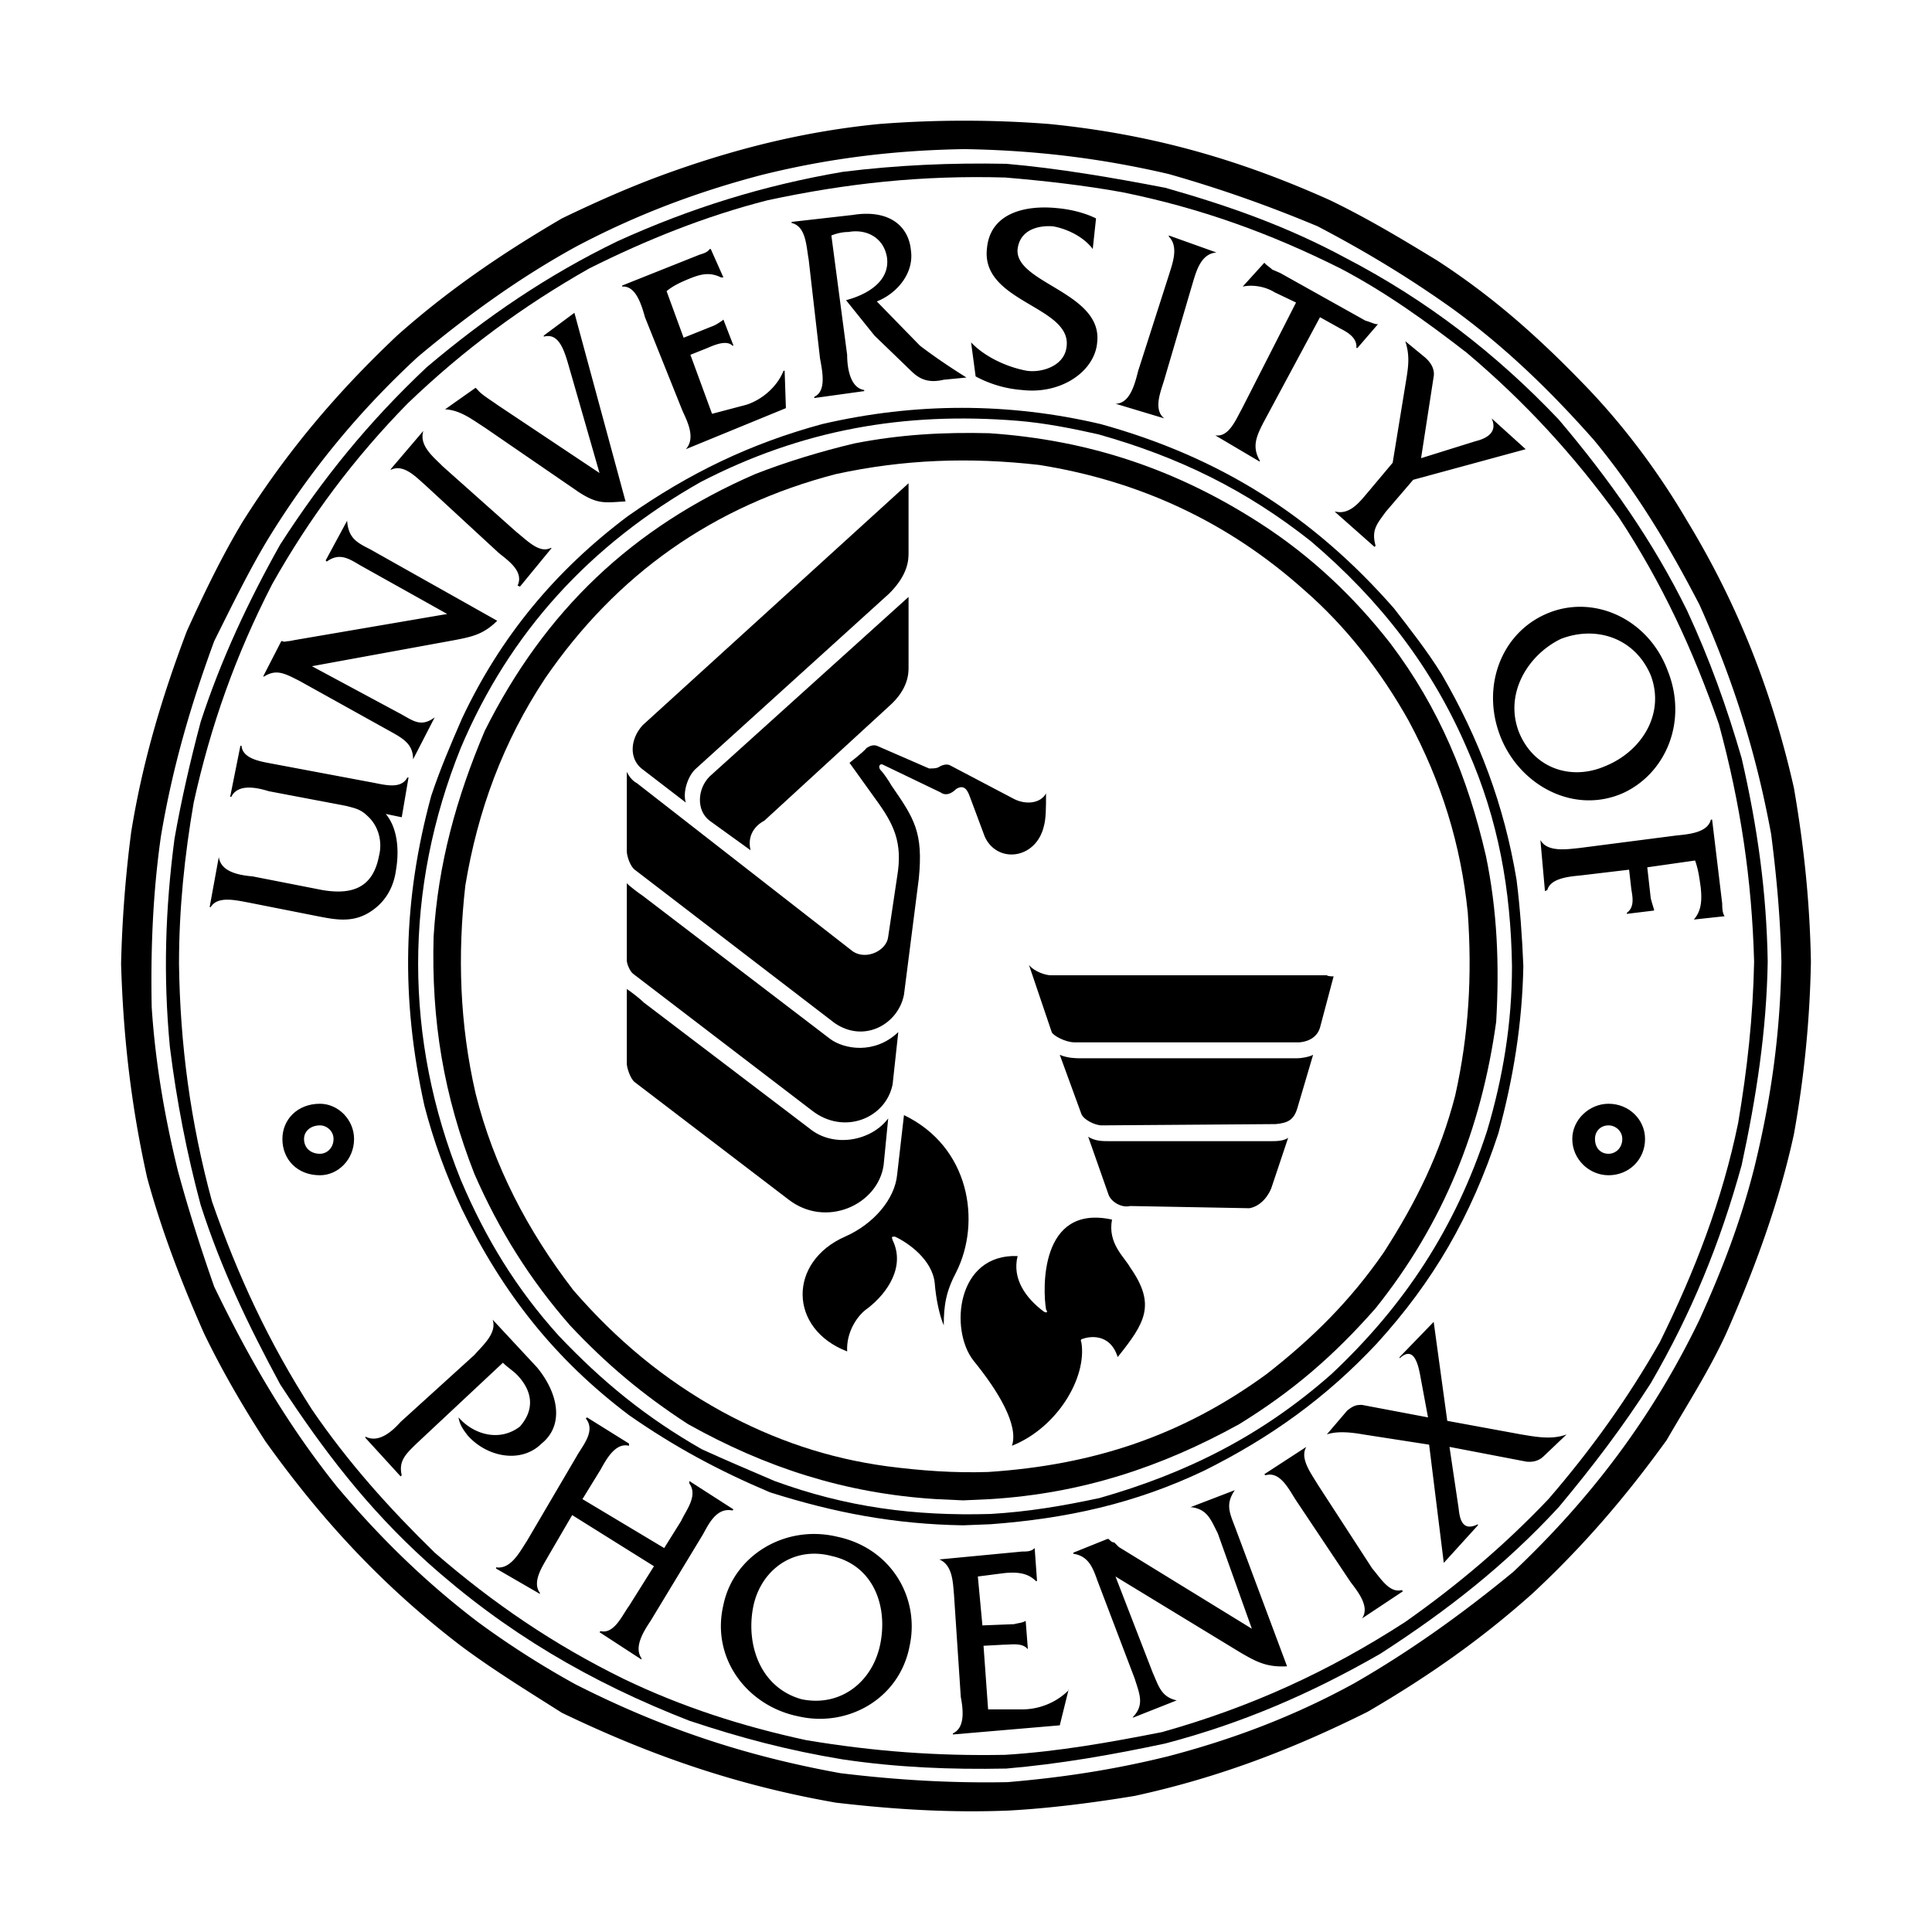
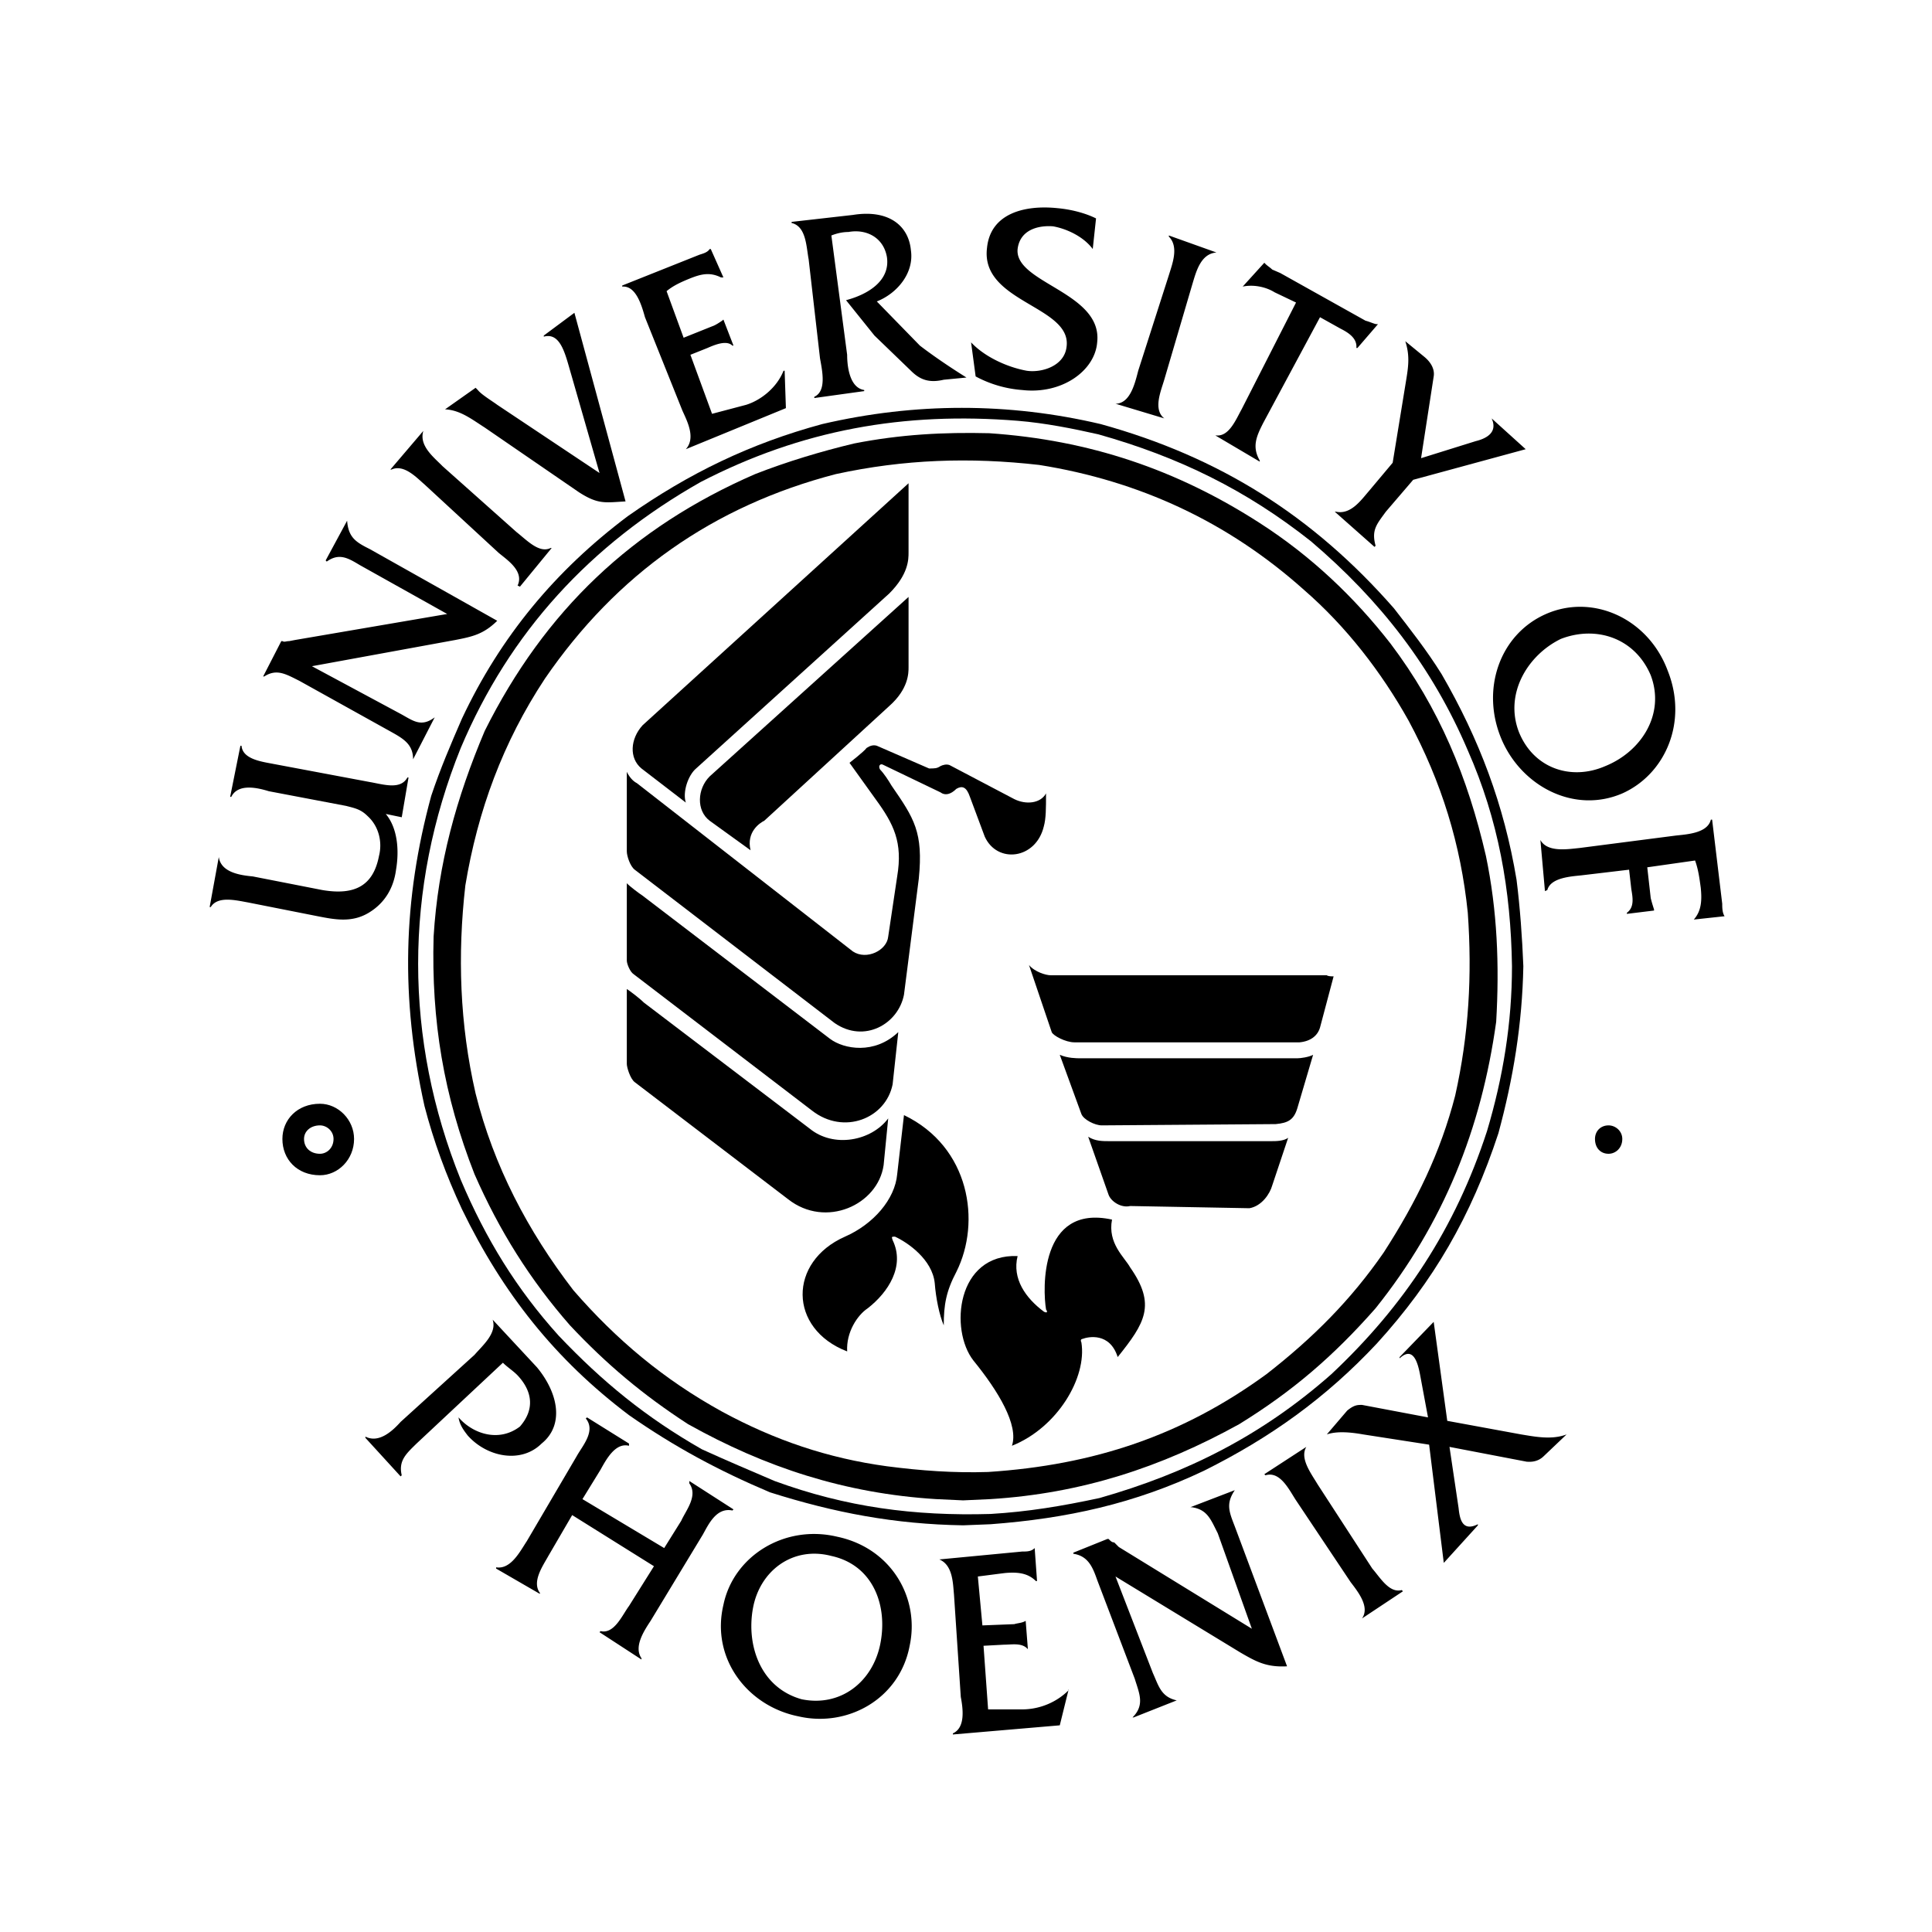
<svg xmlns="http://www.w3.org/2000/svg" width="2500" height="2500" viewBox="0 0 192.756 192.756">
  <g fill-rule="evenodd" clip-rule="evenodd">
-     <path fill="#fff" d="M0 0h192.756v192.756H0V0z" />
-     <path d="M160.486 112.279c.695 0 1.371.565 1.371 1.354 0 .913-.676 1.48-1.371 1.48-.785 0-1.354-.567-1.354-1.48.001-.788.569-1.354 1.354-1.354zm0-2.157c2.049 0 3.641 1.59 3.641 3.512 0 2.045-1.592 3.621-3.641 3.621-1.92 0-3.619-1.576-3.619-3.621 0-1.922 1.699-3.512 3.619-3.512zM31.923 112.279c.677 0 1.354.565 1.354 1.354 0 .913-.677 1.48-1.354 1.48-.913 0-1.59-.567-1.59-1.48 0-.788.677-1.354 1.59-1.354zm0-2.157c1.812 0 3.402 1.59 3.402 3.512 0 2.045-1.59 3.621-3.402 3.621-2.267 0-3.748-1.576-3.748-3.621.001-1.922 1.481-3.512 3.748-3.512zM98.82 149.567c9.07-.564 17.006-3.162 24.816-7.478 5.342-3.293 9.418-6.805 13.605-11.561 6.805-8.504 10.553-17.921 12.033-28.582.33-5.67.109-11.103-1.023-16.55-1.811-7.827-4.646-14.741-9.527-21.197-3.623-4.646-7.938-8.739-13.039-12.016-8.283-5.337-17.008-8.285-26.992-8.961-4.535-.11-8.833.111-13.48 1.025-3.292.786-6.691 1.809-9.875 3.054-12.235 5.323-20.974 13.605-26.976 25.621-2.834 6.694-4.66 13.277-5.101 20.519-.236 8.395 1.008 15.875 4.079 23.703 2.486 5.669 5.557 10.549 9.526 15.086 3.621 3.857 7.245 6.914 11.78 9.858 7.717 4.315 15.653 6.913 24.724 7.478l2.723.127 2.727-.126zm-.236-2.707c10.551-.691 19.385-3.639 27.779-9.764 4.646-3.621 8.393-7.371 11.684-12.125 3.293-5.104 5.668-9.984 7.135-15.653 1.369-6.11 1.699-12.016 1.26-18.252-.695-6.804-2.613-13.041-5.906-19.166-2.725-4.865-6.236-9.4-10.426-13.038-7.604-6.804-16.439-10.884-26.424-12.474-6.914-.787-13.496-.567-20.298.914-12.237 3.182-21.874 9.984-29.023 20.409-4.189 6.347-6.694 13.15-7.937 20.629-.789 6.93-.568 13.841 1.022 20.755 1.812 7.26 5.212 13.718 9.748 19.623 4.315 4.976 9.069 8.944 14.851 12.125 5.228 2.835 10.549 4.646 16.44 5.447 3.403.443 6.692.68 10.095.57z" />
+     <path d="M160.486 112.279c.695 0 1.371.565 1.371 1.354 0 .913-.676 1.48-1.371 1.48-.785 0-1.354-.567-1.354-1.48.001-.788.569-1.354 1.354-1.354zm0-2.157zM31.923 112.279c.677 0 1.354.565 1.354 1.354 0 .913-.677 1.48-1.354 1.48-.913 0-1.59-.567-1.59-1.48 0-.788.677-1.354 1.59-1.354zm0-2.157c1.812 0 3.402 1.59 3.402 3.512 0 2.045-1.59 3.621-3.402 3.621-2.267 0-3.748-1.576-3.748-3.621.001-1.922 1.481-3.512 3.748-3.512zM98.82 149.567c9.07-.564 17.006-3.162 24.816-7.478 5.342-3.293 9.418-6.805 13.605-11.561 6.805-8.504 10.553-17.921 12.033-28.582.33-5.67.109-11.103-1.023-16.55-1.811-7.827-4.646-14.741-9.527-21.197-3.623-4.646-7.938-8.739-13.039-12.016-8.283-5.337-17.008-8.285-26.992-8.961-4.535-.11-8.833.111-13.48 1.025-3.292.786-6.691 1.809-9.875 3.054-12.235 5.323-20.974 13.605-26.976 25.621-2.834 6.694-4.66 13.277-5.101 20.519-.236 8.395 1.008 15.875 4.079 23.703 2.486 5.669 5.557 10.549 9.526 15.086 3.621 3.857 7.245 6.914 11.78 9.858 7.717 4.315 15.653 6.913 24.724 7.478l2.723.127 2.727-.126zm-.236-2.707c10.551-.691 19.385-3.639 27.779-9.764 4.646-3.621 8.393-7.371 11.684-12.125 3.293-5.104 5.668-9.984 7.135-15.653 1.369-6.11 1.699-12.016 1.26-18.252-.695-6.804-2.613-13.041-5.906-19.166-2.725-4.865-6.236-9.4-10.426-13.038-7.604-6.804-16.439-10.884-26.424-12.474-6.914-.787-13.496-.567-20.298.914-12.237 3.182-21.874 9.984-29.023 20.409-4.189 6.347-6.694 13.15-7.937 20.629-.789 6.93-.568 13.841 1.022 20.755 1.812 7.26 5.212 13.718 9.748 19.623 4.315 4.976 9.069 8.944 14.851 12.125 5.228 2.835 10.549 4.646 16.44 5.447 3.403.443 6.692.68 10.095.57z" />
    <path d="M74.884 84.83l-4.079-2.944c-1.354-1.023-1.244-3.181 0-4.425l19.842-17.906v7.023c0 .567 0 2.157-1.921 3.859L76.252 81.885c-.455.219-1.809 1.133-1.368 2.945zm-6.458-4.757L64 76.671c-1.244-1.022-1.133-2.944.112-4.312l26.534-24.144v6.914c0 .677 0 2.158-1.921 4.079L69.451 76.671c-.804.677-1.371 2.38-1.025 3.402zm20.19 31.513c-1.702 2.268-5.449 2.961-7.826 1.022l-16.553-12.583c-.456-.455-1.369-1.132-1.7-1.354v7.481c0 .33.331 1.463.787 1.812l15.308 11.684c3.748 2.944 8.959.567 9.527-3.402l.457-4.66zm1.006-8.613c-2.376 2.267-5.431 1.699-6.802.677L64.113 89.364c-.332-.219-1.245-.896-1.576-1.242v7.715c0 .332.331 1.135.677 1.354l17.794 13.607c3.183 2.487 7.372.788 8.049-2.614l.565-5.211zM62.537 77.004v7.936c0 .458.331 1.48.787 1.828l19.952 15.306c2.946 2.031 6.346.109 6.914-2.834l1.479-11.575c.458-4.646-.455-6.001-2.725-9.291-.329-.566-.787-1.244-1.133-1.59-.222-.348 0-.677.346-.458l5.669 2.725c.457.346 1.022.219 1.59-.347.568-.331 1.008-.221 1.354.802l1.48 3.969c1.244 2.725 5.102 2.267 5.891-1.023.221-.789.221-1.812.221-3.292-.568 1.025-2.031 1.135-3.166.568l-6.471-3.402c-.331-.11-.677 0-.898.11-.346.235-.568.235-1.133.235l-5.214-2.267c-.345-.11-.693 0-1.022.222-.236.346-1.702 1.481-1.702 1.481l2.599 3.622c1.828 2.502 2.725 4.314 2.157 7.716l-.896 5.999c-.126 1.371-2.157 2.394-3.528 1.48L63.545 78.138c-.441-.222-.789-.678-1.008-1.134zm46.031 36.408l2.031 5.778c.236.678 1.258 1.354 2.158 1.135l11.904.22c1.242-.22 2.047-1.464 2.268-2.268l1.59-4.756c-.457.332-1.244.332-1.59.332H110.6c-.569.001-1.356.001-2.032-.441zm-2.834-8.173l2.156 5.905c.219.567 1.354 1.135 2.031 1.135l17.354-.127c1.244-.111 1.812-.44 2.158-1.575l1.576-5.338c-.441.236-1.246.346-1.576.346h-21.67c-.329 0-1.243 0-2.029-.346zm-3.072-8.962l2.268 6.695c.127.345 1.371 1.022 2.268 1.022h22.457c1.133-.109 1.811-.678 2.045-1.481l1.355-5.102c-.219 0-.564 0-.678-.109H104.82c-.457.001-1.59-.33-2.158-1.025zm1.481 34.583c.221.127.457.127.221-.219-.33-1.922-.678-10.553 6.582-8.962-.455 2.376 1.244 3.747 1.812 4.772 2.611 3.731 1.479 5.544-1.246 8.943-.785-2.487-2.943-2.031-3.512-1.811-.109 0-.236.11-.109.346.568 3.512-2.393 8.504-6.93 10.316.693-2.048-1.355-5.45-3.842-8.504-2.393-3.057-1.702-10.662 4.408-10.426-.566 2.27.805 4.192 2.616 5.545zM90.19 111.254c6.582 3.166 7.716 10.661 5.228 15.637-1.022 1.938-1.259 3.293-1.259 5.341-.441-1.025-.787-2.725-.899-4.205-.236-2.378-2.722-4.079-3.967-4.646-.348 0-.348 0-.235.348 1.259 2.599-.441 5.211-2.489 6.802-1.022.677-2.157 2.379-2.047 4.301-5.889-2.27-5.889-8.945-.22-11.45 2.835-1.242 4.992-3.731 5.211-6.234l.677-5.894z" />
-     <path d="M100.395 176.45c5.34-.457 10.551-1.37 15.873-2.503 7.717-2.031 14.52-4.978 21.434-8.944 6.691-4.315 12.473-8.85 17.811-14.632 3.402-4.079 6.346-7.937 9.182-12.361 4.078-7.022 6.914-13.954 9.07-21.764 1.465-6.801 2.486-13.386 2.6-20.297-.113-6.915-1.01-13.387-2.6-20.3-1.48-5.102-3.182-9.858-5.449-14.741-3.402-6.911-7.701-13.039-12.803-19.053-6.236-6.568-13.164-11.906-21.213-16.095-5.889-3.18-11.668-5.214-18.031-7.023-5.322-1.025-10.645-1.938-15.873-2.395-5.544-.109-10.882.127-16.315.804-7.937 1.354-15.196 3.621-22.455 6.913-7.024 3.4-13.15 7.589-19.056 12.581-5.778 5.45-10.313 11.01-14.614 17.685-3.18 5.669-5.905 11.465-7.937 17.702-1.022 3.843-1.935 7.81-2.612 11.67-.916 7.038-1.135 13.605-.458 20.755.677 5.434 1.7 10.662 3.07 15.764 2.032 6.346 4.757 12.016 7.937 17.904 4.301 6.582 8.726 12.36 14.614 17.685 7.827 7.04 16.331 12.032 26.206 15.873 5.102 1.702 9.858 2.961 15.306 3.859 5.43.804 10.768 1.024 16.313.913zm-.112-1.37c5.34-.329 10.443-1.245 15.654-2.268 8.836-2.489 16.553-6 24.268-10.993 5.322-3.747 9.969-7.714 14.283-12.252 4.299-4.975 7.938-10.077 11.102-15.637 3.527-7.149 6.236-14.172 7.826-21.89.914-5.431 1.48-10.535 1.592-16.092-.221-8.175-1.355-15.764-3.514-23.702-2.613-7.479-5.668-14.062-9.982-20.629-4.426-6.125-9.293-11.464-15.197-16.441-3.967-3.07-8.047-6.014-12.582-8.394-7.023-3.512-13.936-6.016-21.764-7.605-3.746-.677-7.717-1.135-11.686-1.466-8.268-.236-15.763.567-23.699 2.269-6.237 1.59-12.125 3.967-17.795 6.802-6.582 3.733-12.473 8.049-18.142 13.496-5.322 5.434-9.747 11.34-13.497 18.017-3.622 7.041-6.125 14.064-7.824 21.778-.899 5.214-1.466 10.535-1.466 16.095.11 8.046 1.135 15.764 3.292 23.7 2.6 7.48 5.669 14.062 9.968 20.755 3.638 5.323 7.717 9.857 12.251 14.285 5.891 5.103 11.907 9.181 18.82 12.58 5.889 2.835 11.904 4.757 18.25 6.128 6.804 1.135 13.041 1.59 19.842 1.464z" />
    <path d="M98.82 152.074c7.59-.567 14.395-2.049 21.305-5.341 6.584-3.276 12.143-7.243 17.244-12.692 5.67-6.234 9.402-12.692 12.127-20.976 1.479-5.449 2.377-10.883 2.488-16.661-.111-2.835-.332-5.906-.678-8.63-1.244-7.479-3.73-14.047-7.479-20.519-1.48-2.377-3.184-4.535-4.756-6.566-8.062-9.198-17.357-15.086-29.26-18.379-9.182-2.157-18.488-2.157-27.779 0-7.149 1.939-13.26 4.882-19.387 9.181-7.259 5.45-12.707 12.032-16.55 20.19-1.135 2.612-2.157 4.989-3.07 7.715-2.835 10.425-3.057 20.174-.677 30.944.913 3.513 2.157 6.914 3.747 10.316 4.079 8.393 9.291 14.974 16.66 20.533 4.537 3.166 8.961 5.543 14.063 7.7 6.456 2.049 12.473 3.184 19.274 3.293l2.728-.108zm0-1.025c3.732-.22 7.133-.786 10.881-1.59 8.725-2.489 16.203-6.237 23.135-12.362 7.244-6.804 12.346-14.504 15.525-24.252 1.592-5.338 2.49-10.771 2.49-16.44-.113-7.605-1.355-14.629-4.41-21.542-3.529-8.285-8.74-14.977-15.654-20.865-6.455-5.104-13.148-8.395-21.195-10.662-2.504-.567-5.34-1.135-8.064-1.354-11.337-.916-21.542.896-31.622 6.108-11.007 6.236-19.053 14.975-23.936 26.535-5.669 14.062-5.669 29.024 0 43.084 2.503 5.908 5.56 10.883 9.763 15.545 4.41 4.646 8.726 8.158 14.285 11.338 2.487 1.135 4.866 2.141 7.259 3.166 7.134 2.613 13.937 3.513 21.543 3.291z" />
-     <path d="M100.631 180.64c4.08-.22 8.504-.787 12.584-1.464 8.391-1.827 15.764-4.664 23.242-8.395 6.016-3.512 11.229-7.149 16.439-11.796 5.104-4.754 9.293-9.637 13.387-15.306 2.031-3.512 4.299-7.023 6-10.771 2.834-6.456 5.211-12.929 6.693-19.732a107.668 107.668 0 0 0 1.699-17.227c-.109-5.905-.678-11.451-1.699-17.356-2.158-9.527-5.561-18.25-10.662-26.645-2.725-4.646-6-9.071-9.637-12.928-4.865-5.102-9.529-9.293-15.307-13.041-3.514-2.141-6.914-4.189-10.662-5.999-9.072-4.079-17.795-6.582-27.998-7.607a109.49 109.49 0 0 0-17.008 0c-7.023.694-13.607 2.267-20.41 4.661-3.857 1.354-7.481 2.946-11.229 4.756-6 3.511-11.338 7.15-16.44 11.687-6.001 5.669-10.993 11.558-15.418 18.581-2.047 3.402-3.857 7.149-5.559 10.897-2.487 6.568-4.425 13.038-5.558 20.062a124.775 124.775 0 0 0-1.008 13.15c.22 7.369 1.008 14.173 2.598 21.323 1.481 5.433 3.513 10.661 5.669 15.526 1.81 3.748 3.857 7.26 6.125 10.772 5.669 7.936 11.797 14.518 19.497 20.409 3.181 2.376 6.692 4.534 10.094 6.691 8.962 4.315 17.576 7.26 27.324 8.962 5.796.679 11.463 1.025 17.244.79zm-.111-2.835c5.434-.456 10.646-1.244 16.096-2.599 6.457-1.699 12.473-3.967 18.486-7.26 5.543-3.18 10.771-6.914 15.873-11.116 7.812-7.371 13.938-15.527 18.584-25.166 2.268-4.992 4.094-9.749 5.449-15.086 1.701-6.914 2.613-13.496 2.723-20.629-.109-4.315-.455-8.285-1.021-12.71-1.48-8.046-3.748-15.308-7.15-22.896-3.057-5.892-6.236-11.229-10.535-16.443-4.314-4.879-8.85-9.29-14.172-13.147-4.316-3.071-8.613-5.669-13.387-8.172-4.865-2.034-9.637-3.733-14.85-5.214-6.803-1.59-13.385-2.376-20.409-2.489-6.914.112-13.497.898-20.3 2.599-6.456 1.702-12.471 3.969-18.471 7.149-5.56 3.057-10.771 6.805-15.764 10.993-5.781 5.338-10.662 11.229-14.851 18.031-1.938 3.18-3.748 6.914-5.45 10.315-2.376 6.473-4.188 12.707-5.321 19.511-.803 5.669-1.025 11.228-.915 17.008.348 5.323 1.244 10.771 2.615 16.33 1.008 3.731 2.267 7.701 3.621 11.559 3.512 7.259 7.26 13.718 12.251 19.954 4.301 5.103 8.835 9.526 14.047 13.493a88.332 88.332 0 0 0 9.765 6.237c8.723 4.425 17.007 7.149 26.408 8.852 5.561.677 11.008 1.005 16.678.896z" />
    <path d="M145.527 150.48c.109 1.026.346 2.38 1.922 1.594v.109l-3.402 3.747-1.463-11.796-6.584-1.022c-1.244-.22-2.598-.347-3.623 0l2.033-2.377c.691-.567 1.023-.567 1.479-.567l6.584 1.245-.803-4.316c-.221-1.135-.676-2.834-2.031-1.575v-.126l3.4-3.513 1.354 9.875 7.371 1.354c1.355.222 3.055.567 4.535 0l-2.268 2.158c-.678.676-1.48.566-1.699.566l-7.717-1.48.912 6.124zM129.307 149.694c-.676-1.022-1.574-2.961-3.055-2.503l-.109-.109 4.189-2.726c-.678 1.135.455 2.613 1.133 3.748l5.449 8.394c.787.897 1.699 2.487 2.943 2.142l.111.126-4.08 2.708c.789-1.132-.346-2.598-1.133-3.621l-5.448-8.159zM115.023 166.923c.568 1.242.803 2.378 2.379 2.724l-4.301 1.702h-.109c1.244-1.244.678-2.379.223-3.86l-3.75-9.857c-.441-1.259-.896-2.394-2.377-2.612v-.11l3.402-1.37h.109c.236.235.346.345.566.345l.455.458 13.277 8.156-3.402-9.527c-.693-1.354-1.023-2.377-2.613-2.599h-.111l4.426-1.699c-.914 1.354-.566 2.157 0 3.621l5.213 13.953c-2.047.11-3.07-.457-4.646-1.37l-12.471-7.59 3.73 9.635zM98.584 170.545h3.402c1.699 0 3.4-.677 4.643-1.921v-.11l-.895 3.622-10.663.913v-.11c1.244-.567 1.022-2.394.787-3.638l-.678-10.204c-.109-1.135-.109-2.943-1.463-3.512l8.269-.788c.455 0 .912 0 1.244-.347l.236 3.293h-.113c-.801-.804-1.826-.913-3.07-.804-1.023.126-1.809.235-2.723.347l.455 4.881 3.182-.126c.33-.109.789-.109 1.135-.331l.221 2.835c-.566-.677-1.592-.456-2.379-.456l-2.047.11.457 6.346zM75.12 160.466c-.677 3.733.787 7.938 4.866 9.07 3.857.787 7.04-1.699 7.826-5.447.804-3.859-.676-7.936-4.866-8.852-3.859-1.006-7.149 1.481-7.826 5.229zm15.636 3.733c-1.008 5.337-6.236 8.172-11.103 7.04-5.101-1.025-8.739-5.796-7.478-11.119 1.006-4.883 6.107-8.046 11.338-6.805 5.432 1.135 8.267 6.127 7.243 10.884zM57.086 151.161l-2.376 4.076c-.567 1.025-1.7 2.615-.803 3.748h-.11l-4.298-2.487v-.126c1.463.236 2.376-1.575 3.054-2.599l4.992-8.503c.567-1.023 1.922-2.505.899-3.749l.123-.108 4.189 2.612v.222c-1.354-.348-2.268 1.354-2.835 2.376l-1.81 2.944 8.156 4.883 1.702-2.725c.456-1.023 1.7-2.486.803-3.73v-.236l4.409 2.834-.11.109c-1.59-.331-2.376 1.372-2.944 2.395l-5.214 8.613c-.677 1.025-1.7 2.598-.913 3.733v.127l-4.188-2.726.109-.109c1.356.329 2.158-1.592 2.835-2.506l2.489-3.967-8.159-5.101zM53.575 136.42c2.158 2.613 2.725 5.779.458 7.605-2.048 2.031-5.447 1.354-7.369-.804-.348-.456-.804-1.022-.916-1.809 1.48 1.699 4.079 2.486 6.127.912 1.59-1.826 1.135-3.639-.235-5.102-.441-.458-1.009-.804-1.465-1.262l-8.615 8.063c-1.023 1.008-1.826 1.702-1.479 3.166l-.112.109-3.512-3.844v-.123c1.354.691 2.708-.568 3.512-1.467l7.372-6.691c.786-.913 2.267-2.158 1.81-3.512l4.424 4.759zM157.779 87.333c-1.023.111-3.07.222-3.402 1.466l-.236.11-.455-5.102c.691 1.259 2.723.913 3.857.804l9.639-1.245c1.133-.126 3.18-.235 3.512-1.59h.125l1.008 8.392c0 .331 0 .899.236 1.245l-3.072.331c.805-.899.805-2.031.695-3.166-.127-.913-.236-1.81-.568-2.725l-4.77.679.346 3.071c.109.441.219.787.33 1.133v.109l-2.709.332v-.11c.789-.568.566-1.589.439-2.379l-.219-1.919-4.756.564zM155.73 63.743c-3.289 1.593-5.668 5.45-4.188 9.292 1.467 3.636 5.213 4.881 8.615 3.4 3.621-1.464 5.998-5.212 4.535-9.069-1.588-3.733-5.45-4.978-8.962-3.623zm6.127 15.417c-4.771 2.048-9.984-.677-12.014-5.323-2.158-4.991-.238-10.55 4.408-12.581 4.662-2.048 10.205.441 12.141 5.669 2.032 5.102-.236 10.314-4.535 12.235zM138.268 51.05c-.898 1.245-1.463 1.812-1.025 3.402l-.109.11-3.967-3.512h.109c1.48.332 2.504-1.133 3.291-2.045l2.379-2.835 1.371-8.394c.219-1.354.328-2.377-.111-3.734l1.92 1.576c.678.567 1.025 1.259.914 1.937l-1.26 8.158 5.449-1.7c.912-.222 2.268-.789 1.592-2.269l3.398 3.073-11.225 3.053-2.726 3.18zM126.031 42.2c-.691 1.354-1.133 2.377-.346 3.748v.11l-4.426-2.613h.109c1.262.109 1.939-1.59 2.504-2.6l5.434-10.661-2.141-1.022c-.914-.568-2.158-.79-3.182-.568l2.158-2.379.109.112c.221.22.457.346.678.565l.803.348 8.506 4.756c.439.11.895.346 1.131.346h.113l-2.049 2.377h-.109c.109-1.022-.914-1.59-1.592-1.937l-2.033-1.134-5.667 10.552zM116.615 27.46c.348-1.133 1.023-2.835 0-3.857v-.11l4.754 1.7c-1.572.109-2.029 1.921-2.377 3.057l-2.834 9.636c-.332 1.135-1.135 2.96 0 3.857l-4.865-1.464h.109c1.355-.126 1.812-1.937 2.158-3.291l3.055-9.528zM109.023 24.847c-.914-1.244-2.613-2.031-3.967-2.267-1.48-.112-3.293.346-3.529 2.267-.33 3.403 8.504 4.316 7.938 9.308-.221 2.834-3.512 5.212-7.479 4.757a11.619 11.619 0 0 1-4.646-1.356l-.456-3.4c1.368 1.464 3.635 2.486 5.557 2.834 1.48.219 3.748-.458 3.969-2.379.568-4.093-8.613-4.425-7.936-9.873.346-3.511 3.857-4.3 7.023-3.97 1.258.11 2.725.458 3.855 1.023l-.329 3.056zM85.087 21.445c3.528-.567 5.56 1.023 5.795 3.528.332 2.267-1.371 4.299-3.402 5.102l4.299 4.408c1.48 1.135 3.182 2.27 4.646 3.183l-2.267.22c-1.464.345-2.379 0-3.276-.897l-3.638-3.511-2.834-3.528c2.157-.568 4.425-1.921 4.079-4.299-.331-1.938-2.031-2.834-3.842-2.505-.568 0-1.133.126-1.701.348L84.52 35.4c0 1.132.236 3.29 1.702 3.512v.109l-4.978.691v-.124c1.245-.567.789-2.599.568-3.843l-1.133-9.875c-.238-1.245-.238-3.29-1.702-3.622v-.109l6.11-.694zM71.041 41.287l3.402-.898c1.464-.456 3.054-1.7 3.731-3.4h.109l.126 3.731-9.984 4.096c1.025-1.135.111-2.834-.346-3.86l-3.73-9.307c-.349-1.242-.914-3.164-2.27-3.054v-.109l7.703-3.071c.345-.113.8-.222 1.022-.568h.11l1.261 2.835h-.239c-1.132-.567-2.031-.331-3.164.126-.803.33-1.59.677-2.267 1.242l1.7 4.647 2.835-1.136c.332-.109.676-.345 1.008-.565l.126-.112 1.006 2.599h-.11c-.566-.564-1.699-.11-2.489.236l-1.699.679 2.159 5.889zM56.977 37.318c-.567-1.919-1.022-4.188-2.723-3.731v-.109l3.055-2.27 5.102 18.819c-2.032.109-2.709.331-4.644-.913l-9.403-6.456c-1.258-.803-2.393-1.702-3.857-1.812h-.111l3.056-2.157.22.222c.348.455 1.48 1.132 1.938 1.478l10.204 6.804-2.837-9.875zM42.349 48.328c-.789-.677-2.048-2.048-3.292-1.48h-.11l3.29-3.86c-.455 1.48 1.025 2.615 1.921 3.528l7.372 6.566c1.023.804 2.267 2.158 3.401 1.592h.11l-3.166 3.857-.235-.109c.693-1.481-1.135-2.616-1.922-3.293l-7.369-6.801zM39.97 71.224c1.245.677 2.031 1.371 3.401.346l-2.157 4.188c0-1.464-.914-2.031-2.158-2.723l-9.181-5.104c-1.354-.676-2.267-1.242-3.512-.44h-.109l1.812-3.526h.11c.219.126.346 0 .677 0l.567-.11 15.196-2.598-8.725-4.882c-1.133-.677-2.046-1.245-3.291-.346l-.11-.112 2.141-3.967c.126 1.7.913 2.158 2.267 2.835l12.71 7.15c-1.371 1.354-2.503 1.59-4.206 1.921L31.12 66.468l8.85 4.756zM38.489 81.208c1.135 1.354 1.371 3.511 1.025 5.559-.221 1.7-1.025 3.276-2.724 4.298-1.7 1.023-3.402.677-5.102.346l-6.914-1.368c-1.245-.222-3.054-.68-3.748.454h-.109l.913-4.992c.219 1.59 2.267 1.827 3.402 1.938l6.911 1.354c3.292.565 5.104-.458 5.669-3.402.348-1.354 0-2.945-1.132-3.97-.677-.677-1.245-.787-2.158-1.022l-7.701-1.463c-1.134-.348-3.07-.804-3.748.565h-.112l1.025-5.103h.11c.109 1.354 2.031 1.59 3.167 1.812l9.635 1.81c1.372.238 3.071.804 3.749-.456h.112l-.677 3.97-1.593-.33z" />
  </g>
</svg>